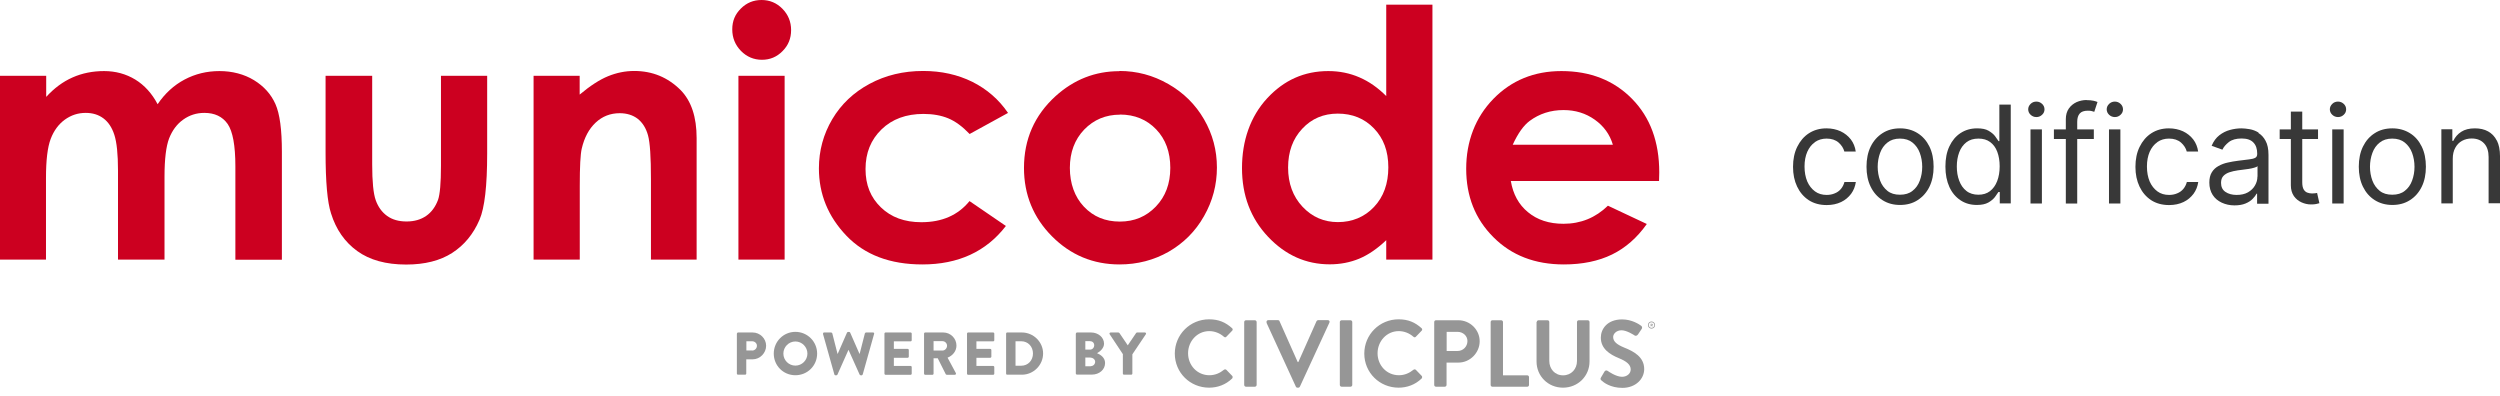
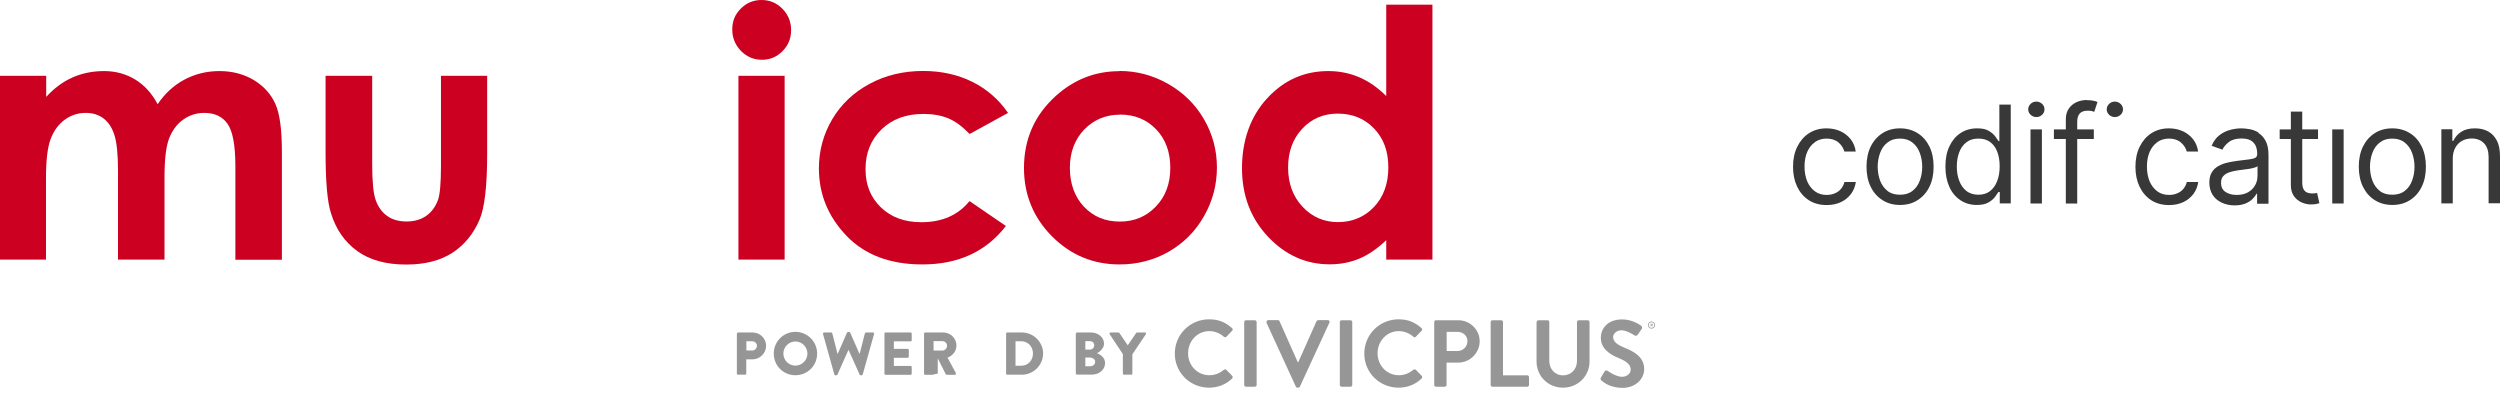
<svg xmlns="http://www.w3.org/2000/svg" width="240" height="38" viewBox="0 0 240 38" fill="none">
  <g clip-path="url(#clip0_841_1743)">
    <path d="M174.238 13.636C174.559 13.415 174.93 13.305 175.352 13.305C175.833 13.305 176.215 13.435 176.506 13.686C176.787 13.937 176.977 14.228 177.058 14.549H178.151C178.091 14.108 177.931 13.716 177.68 13.385C177.419 13.054 177.098 12.793 176.696 12.603C176.295 12.422 175.844 12.322 175.342 12.322C174.7 12.322 174.138 12.482 173.656 12.793C173.175 13.104 172.803 13.546 172.532 14.098C172.261 14.649 172.131 15.292 172.131 16.014C172.131 16.736 172.261 17.359 172.522 17.91C172.783 18.462 173.154 18.894 173.636 19.215C174.118 19.526 174.69 19.686 175.362 19.686C175.884 19.686 176.345 19.586 176.747 19.395C177.148 19.205 177.459 18.934 177.71 18.603C177.951 18.272 178.101 17.89 178.161 17.469H177.068C176.997 17.73 176.887 17.951 176.727 18.141C176.566 18.332 176.365 18.472 176.134 18.563C175.904 18.663 175.643 18.713 175.362 18.713C174.93 18.713 174.549 18.603 174.238 18.372C173.927 18.141 173.676 17.83 173.496 17.419C173.325 17.007 173.235 16.536 173.235 15.984C173.235 15.432 173.325 14.981 173.496 14.579C173.676 14.178 173.917 13.867 174.238 13.646V13.636Z" fill="#383838" />
    <path d="M184.091 12.783C183.61 12.482 183.048 12.322 182.406 12.322C181.764 12.322 181.202 12.472 180.72 12.783C180.238 13.094 179.857 13.516 179.586 14.068C179.315 14.619 179.185 15.272 179.185 16.004C179.185 16.736 179.315 17.379 179.586 17.93C179.857 18.482 180.228 18.904 180.72 19.215C181.212 19.526 181.764 19.676 182.406 19.676C183.048 19.676 183.61 19.526 184.091 19.215C184.573 18.904 184.954 18.482 185.225 17.93C185.496 17.379 185.627 16.736 185.627 16.004C185.627 15.272 185.496 14.619 185.225 14.068C184.954 13.516 184.573 13.084 184.091 12.783ZM184.302 17.338C184.152 17.75 183.921 18.071 183.6 18.322C183.289 18.573 182.887 18.693 182.396 18.693C181.904 18.693 181.503 18.573 181.192 18.322C180.881 18.071 180.64 17.74 180.489 17.338C180.339 16.927 180.258 16.486 180.258 16.014C180.258 15.543 180.339 15.091 180.489 14.68C180.64 14.268 180.871 13.937 181.192 13.686C181.503 13.435 181.904 13.305 182.396 13.305C182.887 13.305 183.289 13.435 183.6 13.686C183.911 13.937 184.152 14.268 184.302 14.68C184.453 15.091 184.533 15.533 184.533 16.014C184.533 16.496 184.453 16.927 184.302 17.338Z" fill="#383838" />
    <path d="M191.948 13.546H191.858C191.777 13.425 191.667 13.265 191.527 13.074C191.386 12.883 191.175 12.713 190.904 12.552C190.634 12.392 190.272 12.322 189.801 12.322C189.199 12.322 188.677 12.472 188.215 12.773C187.754 13.074 187.403 13.496 187.142 14.047C186.881 14.599 186.76 15.241 186.76 15.994C186.76 16.747 186.891 17.399 187.142 17.951C187.393 18.503 187.754 18.924 188.205 19.225C188.657 19.526 189.179 19.676 189.781 19.676C190.242 19.676 190.603 19.596 190.874 19.446C191.145 19.295 191.356 19.114 191.506 18.924C191.657 18.723 191.767 18.563 191.848 18.432H191.978V19.526H193.032V10.044H191.938V13.546H191.948ZM191.727 17.389C191.567 17.8 191.336 18.121 191.035 18.352C190.734 18.583 190.363 18.693 189.921 18.693C189.48 18.693 189.078 18.573 188.777 18.332C188.466 18.091 188.235 17.76 188.085 17.349C187.924 16.937 187.854 16.476 187.854 15.974C187.854 15.472 187.934 15.021 188.085 14.619C188.235 14.218 188.466 13.897 188.777 13.656C189.088 13.415 189.47 13.305 189.931 13.305C190.393 13.305 190.754 13.415 191.055 13.636C191.356 13.857 191.587 14.168 191.737 14.569C191.888 14.97 191.968 15.432 191.968 15.964C191.968 16.496 191.888 16.977 191.727 17.389Z" fill="#383838" />
    <path d="M195.49 9.753C195.279 9.753 195.088 9.823 194.938 9.974C194.787 10.124 194.707 10.295 194.707 10.495C194.707 10.696 194.787 10.877 194.938 11.017C195.088 11.158 195.269 11.238 195.49 11.238C195.711 11.238 195.881 11.168 196.042 11.017C196.202 10.867 196.272 10.696 196.272 10.495C196.272 10.295 196.192 10.114 196.042 9.974C195.891 9.833 195.711 9.753 195.49 9.753Z" fill="#383838" />
    <path d="M196.022 12.422H194.928V19.536H196.022V12.422Z" fill="#383838" />
    <path d="M200.316 9.602C199.975 9.602 199.654 9.673 199.353 9.803C199.052 9.944 198.801 10.144 198.61 10.415C198.42 10.686 198.319 11.027 198.319 11.439V12.422H197.175V13.345H198.319V19.536H199.413V13.345H201.008V12.422H199.413V11.7C199.413 11.348 199.493 11.078 199.654 10.897C199.814 10.716 200.075 10.626 200.436 10.626C200.597 10.626 200.717 10.636 200.818 10.666C200.918 10.696 200.988 10.716 201.049 10.736L201.36 9.793C201.279 9.753 201.149 9.713 200.978 9.673C200.808 9.633 200.587 9.613 200.316 9.613V9.602Z" fill="#383838" />
    <path d="M203.025 9.753C202.815 9.753 202.634 9.823 202.473 9.974C202.323 10.124 202.243 10.295 202.243 10.495C202.243 10.696 202.323 10.877 202.473 11.017C202.624 11.158 202.805 11.238 203.025 11.238C203.246 11.238 203.417 11.168 203.577 11.017C203.738 10.867 203.808 10.696 203.808 10.495C203.808 10.295 203.728 10.114 203.577 9.974C203.427 9.833 203.246 9.753 203.025 9.753Z" fill="#383838" />
-     <path d="M203.557 12.422H202.463V19.536H203.557V12.422Z" fill="#383838" />
    <path d="M207.109 13.636C207.43 13.415 207.801 13.305 208.223 13.305C208.704 13.305 209.086 13.435 209.377 13.686C209.658 13.937 209.848 14.228 209.929 14.549H211.022C210.962 14.108 210.802 13.716 210.551 13.385C210.29 13.054 209.969 12.793 209.567 12.603C209.166 12.422 208.714 12.322 208.213 12.322C207.571 12.322 207.009 12.482 206.527 12.793C206.045 13.104 205.674 13.546 205.403 14.098C205.132 14.649 205.002 15.292 205.002 16.014C205.002 16.736 205.132 17.359 205.393 17.91C205.654 18.462 206.025 18.894 206.507 19.215C206.989 19.526 207.561 19.686 208.233 19.686C208.755 19.686 209.216 19.586 209.618 19.395C210.019 19.205 210.33 18.934 210.581 18.603C210.822 18.272 210.972 17.89 211.032 17.469H209.939C209.868 17.73 209.758 17.951 209.597 18.141C209.437 18.332 209.236 18.472 209.005 18.563C208.775 18.663 208.514 18.713 208.233 18.713C207.801 18.713 207.42 18.603 207.109 18.372C206.798 18.141 206.547 17.83 206.367 17.419C206.196 17.007 206.106 16.536 206.106 15.984C206.106 15.432 206.196 14.981 206.367 14.579C206.547 14.178 206.788 13.867 207.109 13.646V13.636Z" fill="#383838" />
    <path d="M216.832 12.733C216.551 12.562 216.26 12.452 215.969 12.402C215.668 12.352 215.407 12.322 215.176 12.322C214.815 12.322 214.454 12.372 214.083 12.472C213.711 12.572 213.37 12.743 213.059 12.984C212.748 13.225 212.497 13.566 212.317 13.997L213.35 14.368C213.471 14.108 213.681 13.867 213.972 13.636C214.273 13.405 214.675 13.295 215.196 13.295C215.718 13.295 216.079 13.425 216.32 13.676C216.571 13.927 216.691 14.288 216.691 14.74V14.78C216.691 14.96 216.631 15.081 216.501 15.151C216.37 15.221 216.18 15.272 215.909 15.302C215.638 15.332 215.287 15.372 214.855 15.432C214.524 15.472 214.193 15.533 213.872 15.603C213.541 15.673 213.25 15.783 212.979 15.934C212.708 16.084 212.497 16.275 212.337 16.536C212.176 16.797 212.096 17.118 212.096 17.529C212.096 17.991 212.206 18.382 212.417 18.713C212.628 19.044 212.929 19.285 213.29 19.456C213.661 19.626 214.063 19.717 214.514 19.717C214.925 19.717 215.277 19.656 215.568 19.536C215.859 19.416 216.089 19.265 216.26 19.084C216.431 18.914 216.551 18.743 216.631 18.593H216.681V19.556H217.775V14.87C217.775 14.308 217.685 13.857 217.494 13.516C217.314 13.175 217.073 12.924 216.802 12.763L216.832 12.733ZM216.712 16.957C216.712 17.258 216.631 17.539 216.481 17.8C216.33 18.071 216.099 18.292 215.808 18.462C215.507 18.633 215.146 18.713 214.715 18.713C214.283 18.713 213.922 18.613 213.641 18.422C213.36 18.232 213.22 17.941 213.22 17.559C213.22 17.278 213.29 17.058 213.44 16.897C213.591 16.736 213.792 16.616 214.032 16.536C214.273 16.456 214.544 16.395 214.825 16.355C214.946 16.335 215.096 16.325 215.287 16.295C215.477 16.265 215.668 16.245 215.879 16.215C216.079 16.185 216.26 16.145 216.421 16.094C216.581 16.054 216.681 16.004 216.722 15.944V16.947L216.712 16.957Z" fill="#383838" />
    <path d="M222.26 18.553C222.18 18.563 222.08 18.573 221.959 18.573C221.799 18.573 221.648 18.543 221.508 18.493C221.367 18.442 221.247 18.342 221.157 18.192C221.066 18.041 221.016 17.81 221.016 17.499V13.345H222.531V12.422H221.016V10.716H219.922V12.422H218.849V13.345H219.922V17.79C219.922 18.202 220.023 18.543 220.213 18.824C220.404 19.095 220.655 19.295 220.946 19.426C221.237 19.556 221.538 19.626 221.849 19.626C222.05 19.626 222.22 19.616 222.351 19.586C222.481 19.556 222.591 19.526 222.662 19.506L222.441 18.523C222.441 18.523 222.33 18.543 222.26 18.553Z" fill="#383838" />
    <path d="M224.989 12.422H223.896V19.536H224.989V12.422Z" fill="#383838" />
-     <path d="M224.448 9.753C224.237 9.753 224.046 9.823 223.896 9.974C223.745 10.124 223.665 10.295 223.665 10.495C223.665 10.696 223.745 10.877 223.896 11.017C224.046 11.158 224.227 11.238 224.448 11.238C224.668 11.238 224.839 11.168 225 11.017C225.16 10.867 225.23 10.696 225.23 10.495C225.23 10.295 225.15 10.114 225 9.974C224.849 9.833 224.668 9.753 224.448 9.753Z" fill="#383838" />
    <path d="M231.351 12.783C230.869 12.482 230.307 12.322 229.665 12.322C229.023 12.322 228.461 12.472 227.979 12.783C227.498 13.084 227.116 13.516 226.846 14.068C226.575 14.619 226.444 15.272 226.444 16.004C226.444 16.736 226.575 17.379 226.846 17.93C227.116 18.482 227.488 18.904 227.979 19.215C228.461 19.516 229.023 19.676 229.665 19.676C230.307 19.676 230.869 19.526 231.351 19.215C231.832 18.914 232.214 18.482 232.485 17.93C232.755 17.379 232.886 16.736 232.886 16.004C232.886 15.272 232.755 14.619 232.485 14.068C232.214 13.516 231.842 13.084 231.351 12.783ZM231.561 17.338C231.411 17.75 231.18 18.071 230.859 18.322C230.548 18.573 230.147 18.693 229.655 18.693C229.163 18.693 228.762 18.573 228.451 18.322C228.14 18.071 227.899 17.74 227.749 17.338C227.598 16.927 227.518 16.486 227.518 16.014C227.518 15.543 227.598 15.091 227.749 14.68C227.899 14.268 228.13 13.937 228.451 13.686C228.762 13.435 229.163 13.305 229.655 13.305C230.147 13.305 230.548 13.435 230.859 13.686C231.17 13.937 231.411 14.268 231.561 14.68C231.712 15.091 231.792 15.533 231.792 16.014C231.792 16.496 231.712 16.927 231.561 17.338Z" fill="#383838" />
    <path d="M239.699 13.506C239.498 13.104 239.217 12.813 238.856 12.613C238.495 12.412 238.074 12.322 237.592 12.322C237.05 12.322 236.619 12.432 236.278 12.653C235.936 12.873 235.686 13.165 235.515 13.526H235.425V12.412H234.371V19.526H235.465V15.242C235.465 14.83 235.545 14.479 235.706 14.188C235.866 13.897 236.077 13.676 236.348 13.526C236.619 13.375 236.93 13.295 237.281 13.295C237.783 13.295 238.184 13.455 238.475 13.767C238.766 14.078 238.906 14.519 238.906 15.071V19.516H240V14.991C240 14.389 239.9 13.887 239.699 13.486V13.506Z" fill="#383838" />
    <path d="M70.749 32.028C70.749 31.968 70.799 31.918 70.859 31.918H72.254C72.966 31.918 73.548 32.5 73.548 33.192C73.548 33.884 72.966 34.496 72.254 34.496H71.642V35.861C71.642 35.921 71.592 35.971 71.531 35.971H70.849C70.789 35.971 70.739 35.921 70.739 35.861V32.028H70.749ZM72.204 33.654C72.454 33.654 72.665 33.453 72.665 33.192C72.665 32.951 72.454 32.761 72.204 32.761H71.652V33.644H72.204V33.654Z" fill="#969696" />
    <path d="M76.358 31.858C77.512 31.858 78.445 32.791 78.445 33.945C78.445 35.099 77.522 36.022 76.358 36.022C75.194 36.022 74.281 35.099 74.281 33.945C74.281 32.791 75.204 31.858 76.358 31.858ZM76.358 35.099C76.99 35.099 77.512 34.577 77.512 33.945C77.512 33.312 76.99 32.781 76.358 32.781C75.726 32.781 75.204 33.302 75.204 33.945C75.204 34.587 75.726 35.099 76.358 35.099Z" fill="#969696" />
    <path d="M79.017 32.058C78.997 31.978 79.037 31.918 79.117 31.918H79.799C79.799 31.918 79.89 31.958 79.9 31.998L80.401 33.965H80.421L81.314 31.928C81.314 31.928 81.365 31.868 81.415 31.868H81.515C81.565 31.868 81.605 31.898 81.615 31.928L82.508 33.965H82.528L83.03 31.998C83.03 31.998 83.09 31.918 83.131 31.918H83.813C83.893 31.918 83.943 31.978 83.913 32.058L82.82 35.951C82.82 35.951 82.759 36.032 82.719 36.032H82.629C82.629 36.032 82.549 36.002 82.528 35.971L81.465 33.603H81.445L80.391 35.971C80.391 35.971 80.331 36.032 80.291 36.032H80.201C80.201 36.032 80.11 36.002 80.1 35.951L79.007 32.058H79.017Z" fill="#969696" />
    <path d="M84.907 32.028C84.907 31.968 84.957 31.918 85.017 31.918H87.415C87.475 31.918 87.525 31.968 87.525 32.028V32.66C87.525 32.721 87.475 32.771 87.415 32.771H85.81V33.493H87.134C87.194 33.493 87.245 33.543 87.245 33.603V34.236C87.245 34.296 87.194 34.346 87.134 34.346H85.81V35.129H87.415C87.475 35.129 87.525 35.179 87.525 35.239V35.871C87.525 35.931 87.475 35.981 87.415 35.981H85.017C84.957 35.981 84.907 35.931 84.907 35.871V32.038V32.028Z" fill="#969696" />
-     <path d="M88.709 32.028C88.709 31.968 88.76 31.918 88.82 31.918H90.555C91.248 31.918 91.82 32.48 91.82 33.172C91.82 33.704 91.469 34.135 90.967 34.336L91.76 35.811C91.8 35.881 91.76 35.981 91.659 35.981H90.887C90.887 35.981 90.806 35.951 90.796 35.931L90.024 34.396H89.622V35.871C89.622 35.931 89.572 35.981 89.512 35.981H88.82C88.76 35.981 88.709 35.931 88.709 35.871V32.038V32.028ZM90.475 33.654C90.716 33.654 90.917 33.433 90.917 33.192C90.917 32.951 90.716 32.751 90.475 32.751H89.622V33.654H90.475Z" fill="#969696" />
-     <path d="M92.833 32.028C92.833 31.968 92.883 31.918 92.944 31.918H95.342C95.402 31.918 95.452 31.968 95.452 32.028V32.66C95.452 32.721 95.402 32.771 95.342 32.771H93.736V33.493H95.061C95.121 33.493 95.171 33.543 95.171 33.603V34.236C95.171 34.296 95.121 34.346 95.061 34.346H93.736V35.129H95.342C95.402 35.129 95.452 35.179 95.452 35.239V35.871C95.452 35.931 95.402 35.981 95.342 35.981H92.944C92.883 35.981 92.833 35.931 92.833 35.871V32.038V32.028Z" fill="#969696" />
+     <path d="M88.709 32.028C88.709 31.968 88.76 31.918 88.82 31.918H90.555C91.248 31.918 91.82 32.48 91.82 33.172C91.82 33.704 91.469 34.135 90.967 34.336L91.76 35.811C91.8 35.881 91.76 35.981 91.659 35.981H90.887C90.887 35.981 90.806 35.951 90.796 35.931L90.024 34.396V35.871C89.622 35.931 89.572 35.981 89.512 35.981H88.82C88.76 35.981 88.709 35.931 88.709 35.871V32.038V32.028ZM90.475 33.654C90.716 33.654 90.917 33.433 90.917 33.192C90.917 32.951 90.716 32.751 90.475 32.751H89.622V33.654H90.475Z" fill="#969696" />
    <path d="M96.586 32.028C96.586 31.968 96.636 31.918 96.686 31.918H98.101C99.215 31.918 100.138 32.831 100.138 33.935C100.138 35.038 99.225 35.971 98.101 35.971H96.686C96.626 35.971 96.586 35.921 96.586 35.861V32.028ZM98.041 35.109C98.693 35.109 99.165 34.597 99.165 33.935C99.165 33.272 98.693 32.761 98.041 32.761H97.489V35.109H98.041Z" fill="#969696" />
    <path d="M103.289 32.028C103.289 31.968 103.339 31.918 103.399 31.918H104.743C105.426 31.918 105.988 32.389 105.988 32.991C105.988 33.433 105.586 33.764 105.315 33.904C105.626 34.035 106.088 34.316 106.088 34.848C106.088 35.5 105.516 35.961 104.824 35.961H103.389C103.329 35.961 103.278 35.911 103.278 35.851V32.018L103.289 32.028ZM104.643 33.563C104.864 33.563 105.044 33.383 105.044 33.142C105.044 32.901 104.864 32.751 104.643 32.751H104.192V33.563H104.643ZM104.713 35.149C104.944 35.149 105.135 34.968 105.135 34.727C105.135 34.486 104.884 34.326 104.663 34.326H104.192V35.159H104.713V35.149Z" fill="#969696" />
    <path d="M107.814 34.025L106.529 32.088C106.479 32.018 106.529 31.918 106.62 31.918H107.372C107.372 31.918 107.443 31.948 107.463 31.968L108.265 33.152L109.068 31.968C109.068 31.968 109.108 31.918 109.158 31.918H109.911C110.001 31.918 110.051 32.008 110.001 32.088L108.707 34.015V35.861C108.707 35.921 108.657 35.971 108.596 35.971H107.904C107.844 35.971 107.794 35.921 107.794 35.861V34.025H107.814Z" fill="#969696" />
    <path d="M116.072 30.654C116.995 30.654 117.657 30.945 118.279 31.506C118.359 31.577 118.359 31.687 118.279 31.757L117.727 32.329C117.667 32.399 117.577 32.399 117.496 32.329C117.115 31.988 116.603 31.787 116.092 31.787C114.928 31.787 114.055 32.761 114.055 33.914C114.055 35.068 114.928 36.022 116.102 36.022C116.654 36.022 117.115 35.811 117.496 35.5C117.567 35.44 117.667 35.45 117.727 35.5L118.289 36.082C118.359 36.142 118.339 36.262 118.289 36.333C117.667 36.935 116.884 37.216 116.072 37.216C114.245 37.216 112.781 35.771 112.781 33.945C112.781 32.118 114.245 30.654 116.072 30.654Z" fill="#969696" />
    <path d="M119.443 30.915C119.443 30.824 119.523 30.744 119.613 30.744H120.466C120.557 30.744 120.637 30.824 120.637 30.915V36.955C120.637 37.045 120.557 37.125 120.466 37.125H119.613C119.523 37.125 119.443 37.045 119.443 36.955V30.915Z" fill="#969696" />
    <path d="M121.6 30.975C121.55 30.854 121.62 30.734 121.751 30.734H122.684C122.764 30.734 122.824 30.784 122.834 30.834L124.58 34.757H124.641L126.386 30.834C126.386 30.834 126.457 30.734 126.537 30.734H127.47C127.611 30.734 127.681 30.854 127.621 30.975L124.791 37.115C124.761 37.166 124.721 37.216 124.641 37.216H124.55C124.47 37.216 124.42 37.166 124.4 37.115L121.58 30.975H121.6Z" fill="#969696" />
    <path d="M128.624 30.915C128.624 30.824 128.704 30.744 128.795 30.744H129.648C129.738 30.744 129.818 30.824 129.818 30.915V36.955C129.818 37.045 129.738 37.125 129.648 37.125H128.795C128.704 37.125 128.624 37.045 128.624 36.955V30.915Z" fill="#969696" />
    <path d="M134.263 30.654C135.186 30.654 135.848 30.945 136.47 31.506C136.551 31.577 136.551 31.687 136.47 31.757L135.919 32.329C135.858 32.399 135.768 32.399 135.688 32.329C135.306 31.988 134.795 31.787 134.283 31.787C133.119 31.787 132.246 32.761 132.246 33.914C132.246 35.068 133.119 36.022 134.293 36.022C134.845 36.022 135.306 35.811 135.688 35.5C135.758 35.44 135.858 35.45 135.919 35.5L136.48 36.082C136.551 36.142 136.531 36.262 136.48 36.333C135.858 36.935 135.076 37.216 134.263 37.216C132.437 37.216 130.972 35.771 130.972 33.945C130.972 32.118 132.437 30.654 134.263 30.654Z" fill="#969696" />
    <path d="M137.685 30.915C137.685 30.824 137.755 30.744 137.855 30.744H140.002C141.126 30.744 142.049 31.657 142.049 32.761C142.049 33.864 141.126 34.808 140.013 34.808H138.869V36.955C138.869 37.045 138.788 37.125 138.698 37.125H137.855C137.755 37.125 137.685 37.045 137.685 36.955V30.915ZM139.932 33.694C140.444 33.694 140.875 33.282 140.875 32.741C140.875 32.239 140.444 31.858 139.932 31.858H138.879V33.694H139.932Z" fill="#969696" />
    <path d="M143.103 30.915C143.103 30.824 143.173 30.744 143.273 30.744H144.116C144.207 30.744 144.287 30.824 144.287 30.915V36.032H146.615C146.715 36.032 146.785 36.112 146.785 36.202V36.955C146.785 37.045 146.715 37.125 146.615 37.125H143.273C143.173 37.125 143.103 37.045 143.103 36.955V30.915Z" fill="#969696" />
    <path d="M147.528 30.915C147.528 30.824 147.608 30.744 147.698 30.744H148.561C148.662 30.744 148.732 30.824 148.732 30.915V34.647C148.732 35.42 149.264 36.032 150.056 36.032C150.849 36.032 151.391 35.42 151.391 34.657V30.915C151.391 30.824 151.461 30.744 151.562 30.744H152.424C152.515 30.744 152.595 30.824 152.595 30.915V34.707C152.595 36.092 151.491 37.216 150.046 37.216C148.602 37.216 147.508 36.092 147.508 34.707V30.915H147.528Z" fill="#969696" />
    <path d="M153.699 36.232L154.03 35.67C154.1 35.54 154.261 35.54 154.341 35.61C154.391 35.64 155.123 36.172 155.715 36.172C156.187 36.172 156.548 35.861 156.548 35.47C156.548 35.008 156.157 34.687 155.394 34.376C154.541 34.025 153.679 33.483 153.679 32.409C153.679 31.597 154.281 30.663 155.725 30.663C156.659 30.663 157.371 31.135 157.552 31.276C157.642 31.326 157.672 31.486 157.602 31.577L157.251 32.098C157.18 32.209 157.04 32.279 156.93 32.209C156.859 32.159 156.167 31.707 155.665 31.707C155.164 31.707 154.863 32.058 154.863 32.349C154.863 32.781 155.204 33.072 155.936 33.373C156.819 33.724 157.843 34.256 157.843 35.43C157.843 36.373 157.03 37.236 155.746 37.236C154.592 37.236 153.919 36.694 153.739 36.523C153.659 36.443 153.608 36.393 153.689 36.252L153.699 36.232Z" fill="#969696" />
    <path d="M158.545 30.864C158.354 30.864 158.204 31.015 158.204 31.205C158.204 31.396 158.354 31.547 158.545 31.547C158.736 31.547 158.886 31.396 158.886 31.205C158.886 31.015 158.736 30.864 158.545 30.864ZM158.545 31.476C158.394 31.476 158.274 31.356 158.274 31.205C158.274 31.055 158.394 30.934 158.545 30.934C158.696 30.934 158.816 31.055 158.816 31.205C158.816 31.356 158.696 31.476 158.545 31.476Z" fill="#969696" />
    <path d="M158.665 31.165C158.665 31.115 158.625 31.085 158.585 31.085H158.475C158.475 31.085 158.465 31.085 158.465 31.095V31.316C158.465 31.316 158.465 31.326 158.475 31.326H158.505C158.505 31.326 158.515 31.326 158.515 31.316V31.245H158.555L158.585 31.326C158.585 31.326 158.585 31.326 158.595 31.326H158.635C158.635 31.326 158.655 31.326 158.645 31.306L158.615 31.235C158.615 31.235 158.665 31.205 158.665 31.155V31.165ZM158.575 31.195H158.525V31.135H158.575C158.575 31.135 158.605 31.145 158.605 31.165C158.605 31.185 158.595 31.195 158.575 31.195Z" fill="#969696" />
    <path d="M0 7.275H4.435V9.301C5.198 8.469 6.03 7.847 6.963 7.435C7.887 7.024 8.9 6.823 9.994 6.823C11.087 6.823 12.091 7.094 12.984 7.636C13.867 8.178 14.589 8.97 15.131 10.004C15.833 8.97 16.696 8.178 17.72 7.636C18.743 7.094 19.857 6.823 21.071 6.823C22.285 6.823 23.429 7.114 24.382 7.696C25.335 8.278 26.018 9.041 26.439 9.984C26.861 10.927 27.061 12.452 27.061 14.579V24.934H22.596V15.964C22.596 13.967 22.345 12.613 21.854 11.9C21.352 11.188 20.61 10.837 19.616 10.837C18.854 10.837 18.181 11.057 17.579 11.489C16.977 11.92 16.536 12.522 16.235 13.285C15.944 14.047 15.793 15.272 15.793 16.957V24.924H11.328V16.375C11.328 14.8 11.208 13.656 10.977 12.944C10.746 12.231 10.395 11.71 9.923 11.358C9.452 11.007 8.89 10.837 8.228 10.837C7.485 10.837 6.823 11.057 6.221 11.489C5.619 11.93 5.167 12.542 4.866 13.335C4.565 14.128 4.415 15.372 4.415 17.068V24.924H0V7.275Z" fill="#CC0020" />
    <path d="M31.255 7.275H35.73V15.773C35.73 17.429 35.841 18.583 36.072 19.225C36.302 19.867 36.664 20.369 37.165 20.73C37.667 21.091 38.289 21.262 39.032 21.262C39.774 21.262 40.396 21.081 40.908 20.73C41.42 20.379 41.801 19.857 42.052 19.185C42.232 18.673 42.333 17.589 42.333 15.924V7.275H46.768V14.76C46.768 17.84 46.527 19.947 46.035 21.091C45.443 22.476 44.56 23.539 43.406 24.282C42.252 25.024 40.778 25.396 38.992 25.396C37.055 25.396 35.49 24.964 34.296 24.101C33.102 23.238 32.259 22.034 31.777 20.479C31.426 19.405 31.255 17.459 31.255 14.639V7.275Z" fill="#CC0020" />
-     <path d="M51.213 7.275H55.648V9.081C56.651 8.238 57.564 7.646 58.377 7.315C59.19 6.984 60.023 6.813 60.886 6.813C62.631 6.813 64.116 7.425 65.341 8.649C66.364 9.693 66.876 11.228 66.876 13.255V24.924H62.491V17.188C62.491 15.081 62.401 13.686 62.21 12.994C62.019 12.302 61.688 11.78 61.227 11.409C60.755 11.047 60.173 10.867 59.491 10.867C58.598 10.867 57.825 11.168 57.183 11.77C56.541 12.372 56.099 13.195 55.849 14.258C55.718 14.81 55.658 16.004 55.658 17.84V24.924H51.223V7.275H51.213Z" fill="#CC0020" />
    <path d="M73.117 0C73.889 0 74.562 0.281 75.114 0.843C75.665 1.405 75.946 2.087 75.946 2.89C75.946 3.692 75.675 4.355 75.124 4.907C74.572 5.468 73.919 5.739 73.147 5.739C72.374 5.739 71.692 5.458 71.13 4.886C70.578 4.315 70.297 3.632 70.297 2.82C70.297 2.007 70.568 1.375 71.12 0.823C71.672 0.271 72.334 0 73.107 0M70.889 7.275H75.324V24.924H70.889V7.275Z" fill="#CC0020" />
    <path d="M96.777 10.837L93.084 12.864C92.392 12.141 91.71 11.639 91.027 11.358C90.345 11.077 89.552 10.937 88.649 10.937C86.994 10.937 85.649 11.429 84.626 12.422C83.602 13.415 83.091 14.68 83.091 16.225C83.091 17.77 83.582 18.954 84.566 19.907C85.549 20.86 86.843 21.332 88.449 21.332C90.435 21.332 91.971 20.66 93.074 19.305L96.566 21.693C94.67 24.152 92.001 25.386 88.549 25.386C85.439 25.386 83.01 24.463 81.254 22.626C79.498 20.79 78.615 18.633 78.615 16.165C78.615 14.459 79.047 12.883 79.9 11.439C80.753 10.004 81.947 8.87 83.482 8.047C85.017 7.224 86.723 6.813 88.619 6.813C90.375 6.813 91.94 7.164 93.345 7.857C94.74 8.559 95.884 9.542 96.767 10.837" fill="#CC0020" />
    <path d="M107.463 6.813C109.128 6.813 110.694 7.224 112.159 8.067C113.623 8.9 114.767 10.034 115.59 11.459C116.413 12.883 116.824 14.429 116.824 16.084C116.824 17.74 116.413 19.305 115.58 20.76C114.757 22.215 113.623 23.339 112.199 24.162C110.774 24.974 109.199 25.386 107.473 25.386C104.944 25.386 102.777 24.483 100.991 22.687C99.205 20.89 98.302 18.693 98.302 16.125C98.302 13.365 99.315 11.067 101.332 9.231C103.108 7.626 105.145 6.833 107.453 6.833M107.523 11.007C106.148 11.007 105.004 11.489 104.081 12.442C103.168 13.395 102.707 14.629 102.707 16.114C102.707 17.599 103.158 18.894 104.061 19.847C104.964 20.8 106.108 21.272 107.503 21.272C108.897 21.272 110.041 20.79 110.964 19.827C111.888 18.864 112.349 17.63 112.349 16.114C112.349 14.599 111.898 13.365 110.995 12.422C110.092 11.479 108.928 10.997 107.523 10.997" fill="#CC0020" />
    <path d="M133.079 0.451H137.514V24.924H133.079V23.058C132.216 23.881 131.343 24.473 130.48 24.834C129.607 25.195 128.664 25.376 127.651 25.376C125.373 25.376 123.397 24.493 121.731 22.727C120.065 20.961 119.232 18.763 119.232 16.134C119.232 13.505 120.035 11.178 121.651 9.432C123.266 7.686 125.213 6.823 127.52 6.823C128.584 6.823 129.577 7.024 130.501 7.425C131.434 7.826 132.287 8.428 133.079 9.221V0.451ZM128.424 10.907C127.059 10.907 125.915 11.388 125.012 12.362C124.109 13.325 123.657 14.569 123.657 16.084C123.657 17.599 124.119 18.864 125.042 19.847C125.965 20.83 127.099 21.322 128.444 21.322C129.788 21.322 130.992 20.84 131.905 19.867C132.818 18.904 133.28 17.63 133.28 16.064C133.28 14.499 132.818 13.285 131.905 12.332C130.992 11.378 129.828 10.907 128.424 10.907Z" fill="#CC0020" />
-     <path d="M159.268 17.379H145.04C145.25 18.633 145.792 19.636 146.685 20.369C147.578 21.111 148.712 21.483 150.097 21.483C151.752 21.483 153.177 20.901 154.361 19.747L158.094 21.503C157.16 22.827 156.047 23.8 154.752 24.433C153.458 25.065 151.913 25.386 150.127 25.386C147.357 25.386 145.1 24.513 143.364 22.767C141.618 21.021 140.755 18.834 140.755 16.205C140.755 13.576 141.628 11.278 143.364 9.492C145.1 7.716 147.277 6.823 149.896 6.823C152.675 6.823 154.933 7.716 156.679 9.492C158.425 11.268 159.288 13.626 159.288 16.546L159.268 17.389V17.379ZM154.833 13.887C154.542 12.904 153.96 12.101 153.097 11.489C152.234 10.877 151.24 10.566 150.097 10.566C148.862 10.566 147.779 10.917 146.846 11.609C146.264 12.041 145.722 12.803 145.22 13.897H154.823L154.833 13.887Z" fill="#CC0020" />
  </g>
  <defs>
    <clipPath id="clip0_841_1743">
      <rect width="239.19" height="37.09" fill="white" transform="scale(1.003)" />
    </clipPath>
  </defs>
</svg>